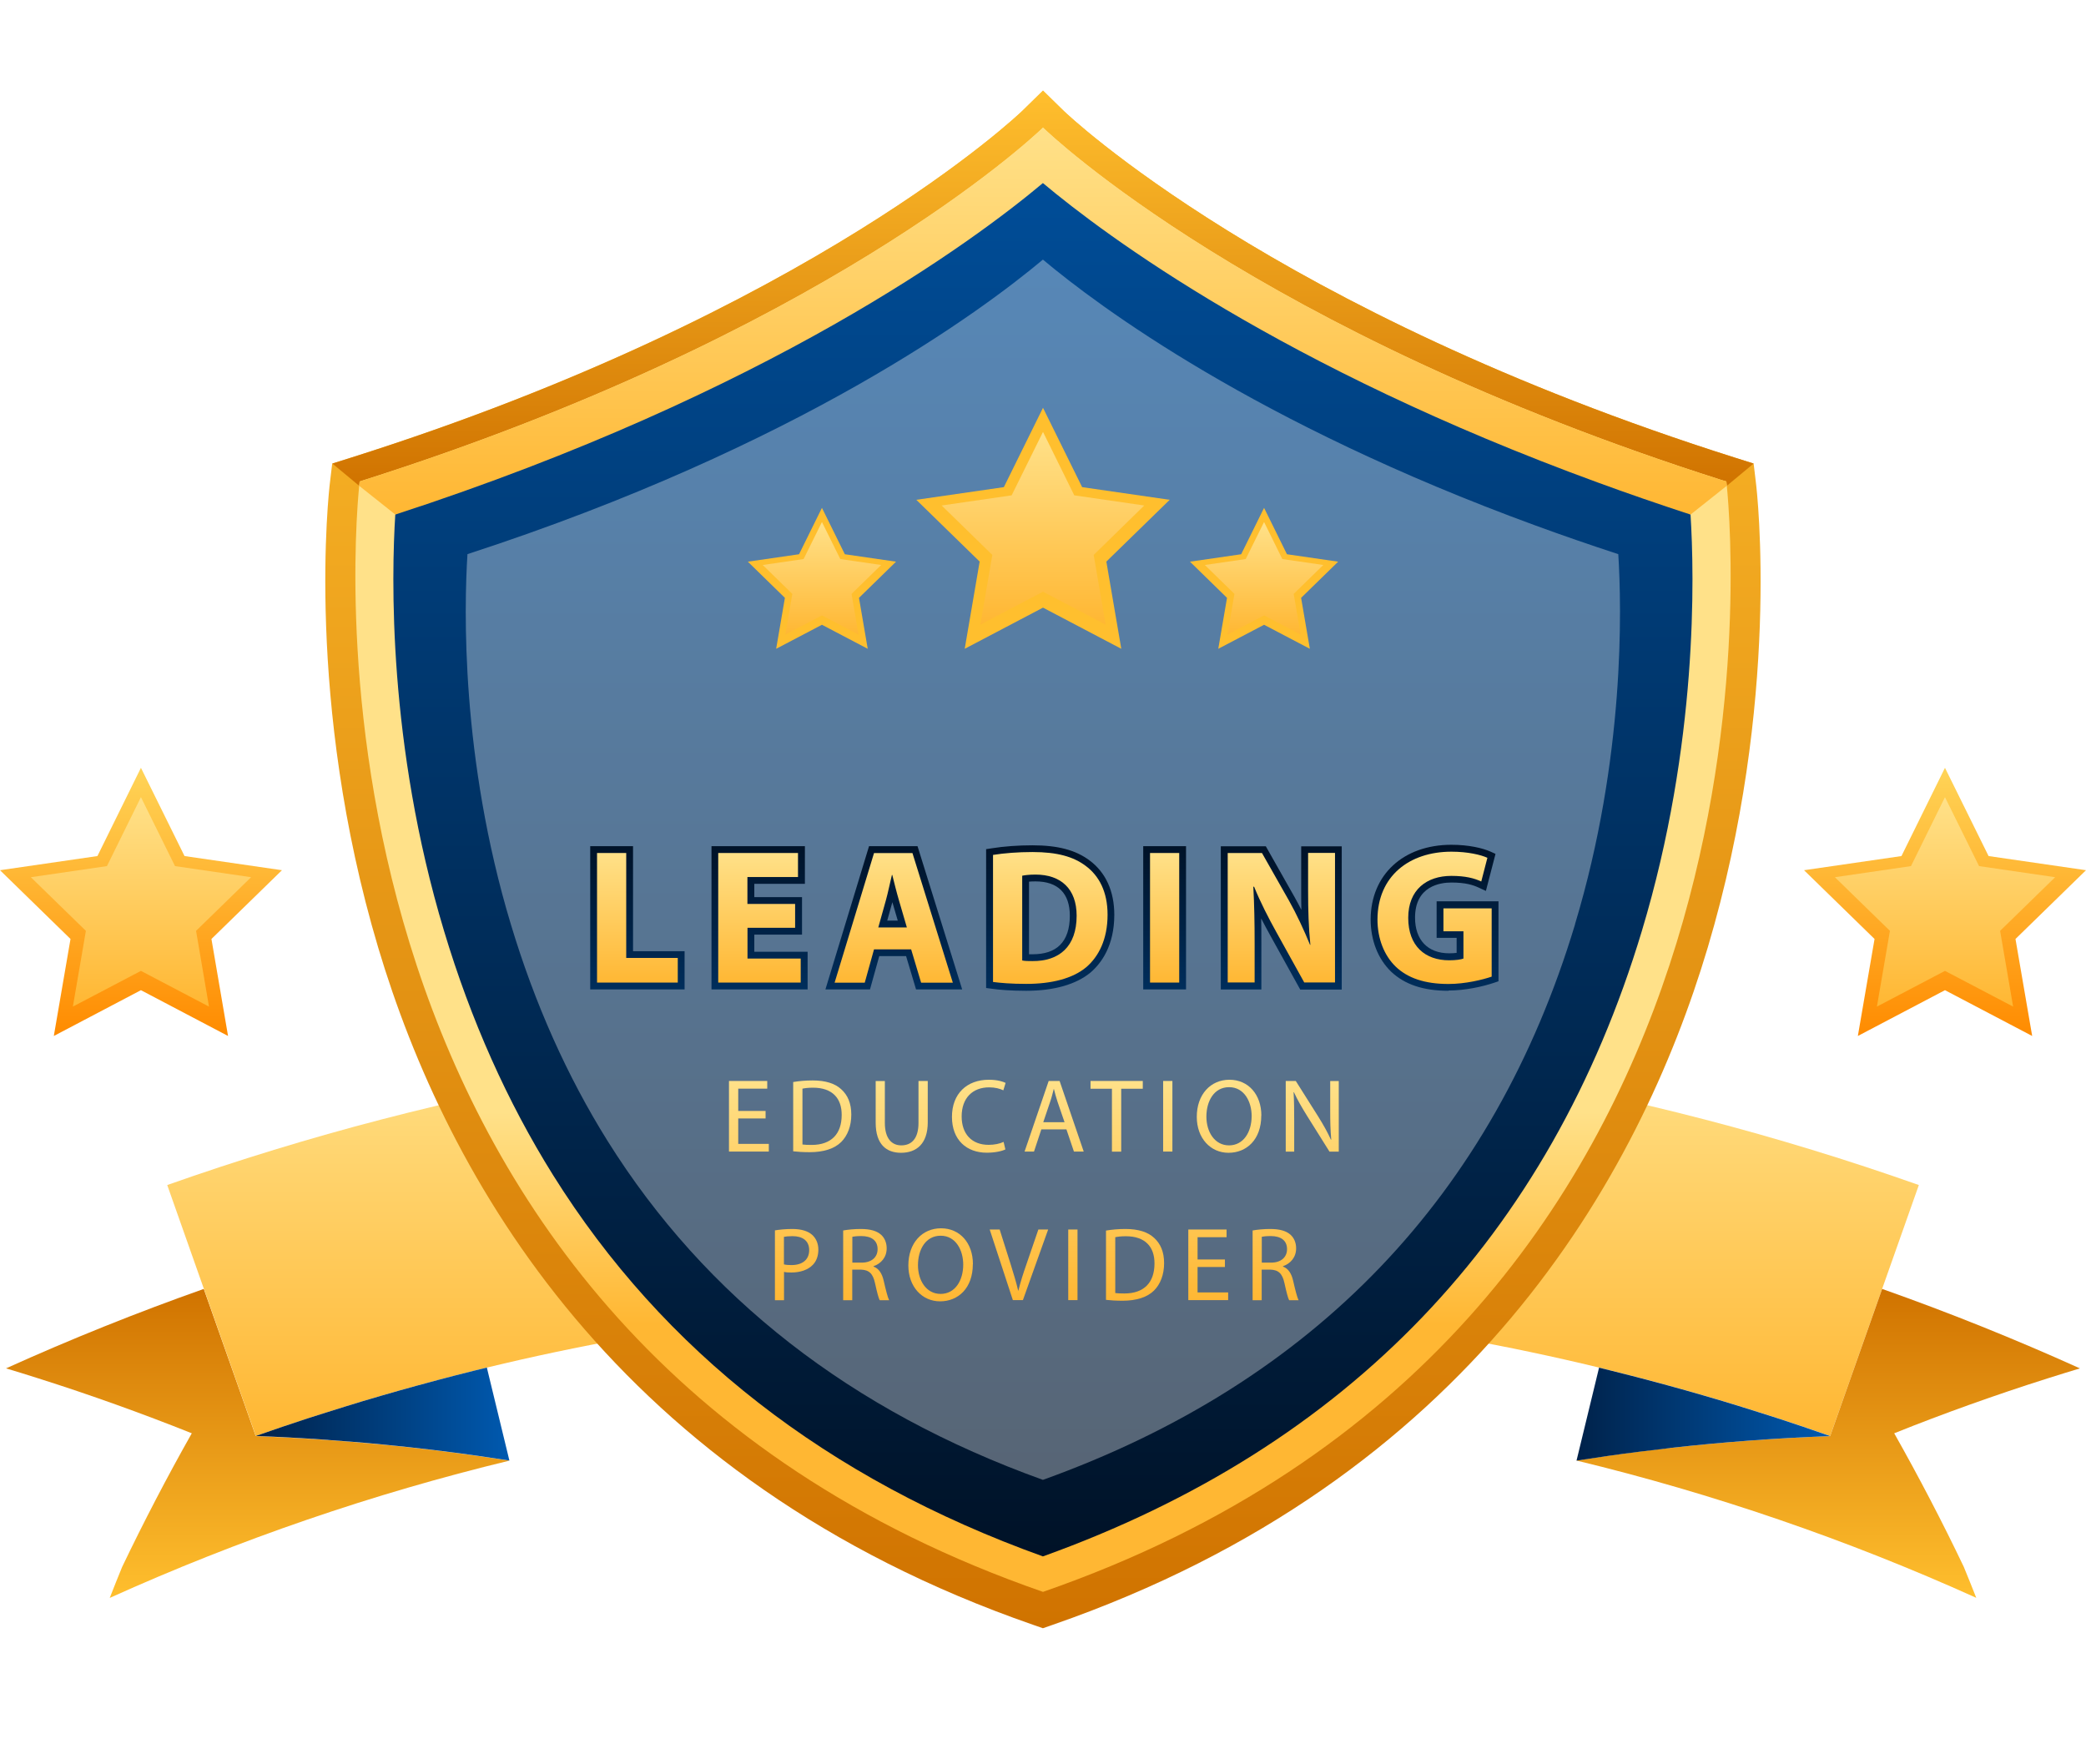
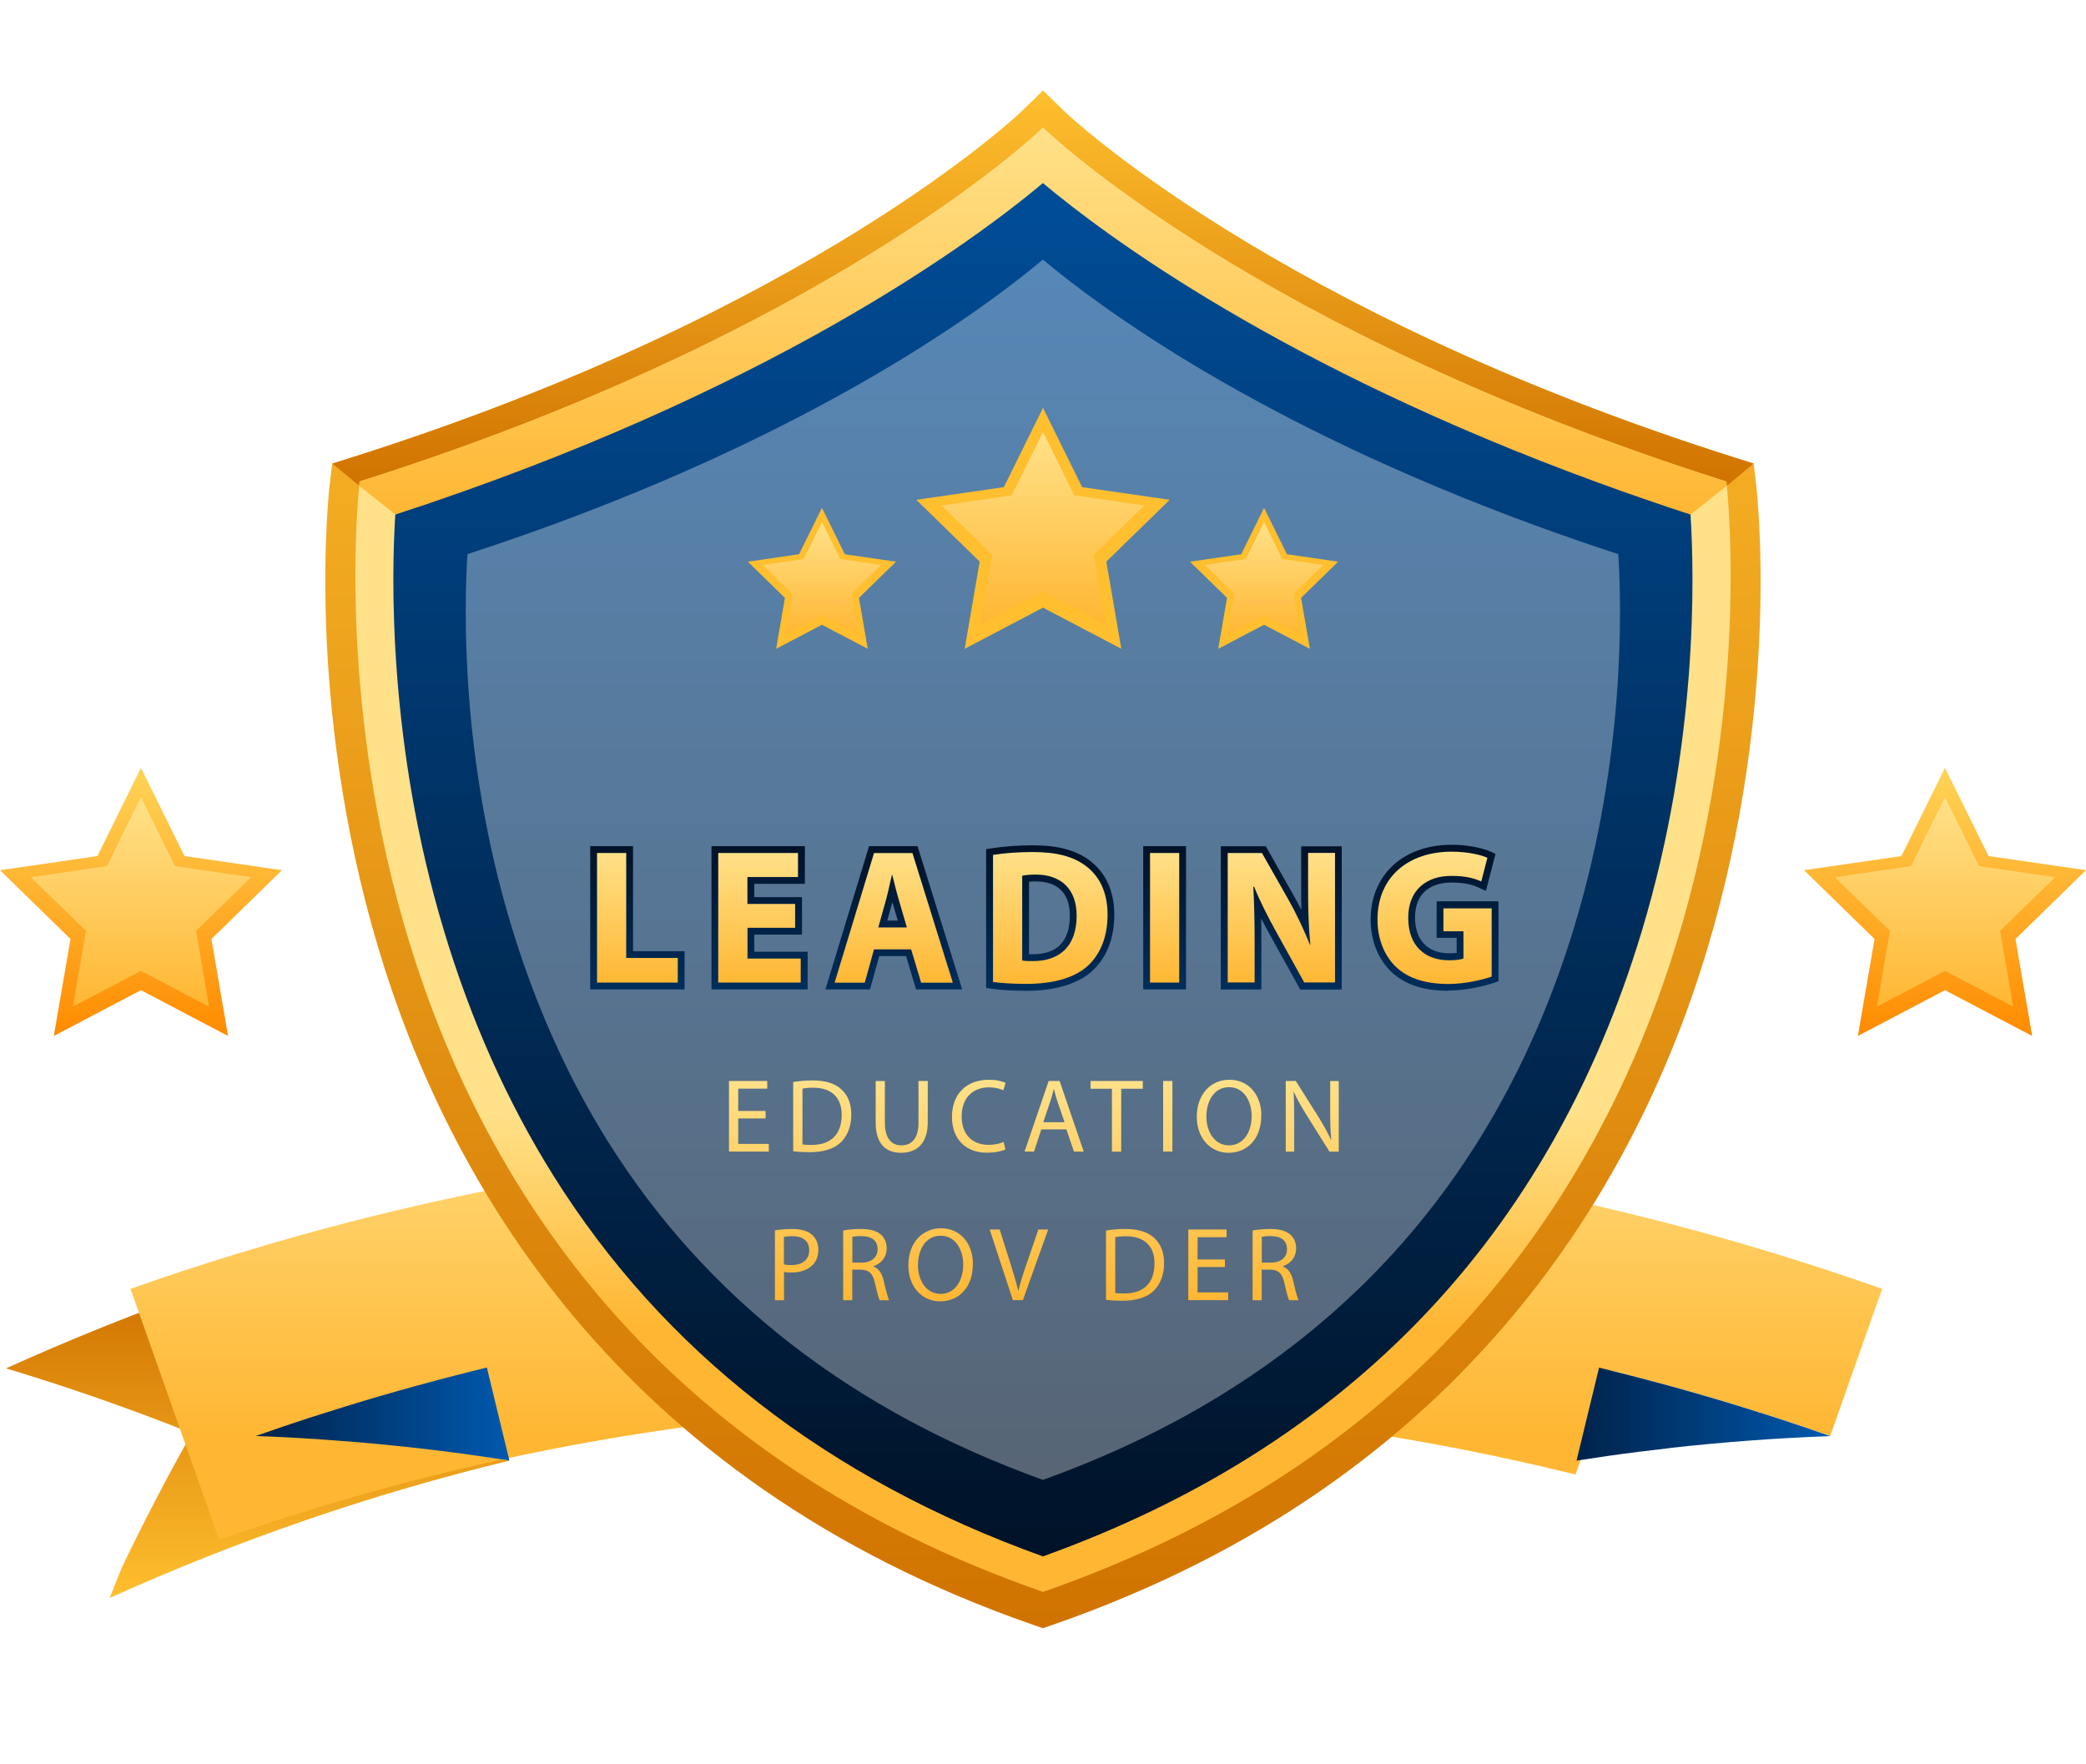
<svg xmlns="http://www.w3.org/2000/svg" xmlns:xlink="http://www.w3.org/1999/xlink" viewBox="0 0 238.74 201.84">
  <defs>
    <linearGradient id="a" x1="29.5" y1="147.52" x2="29.5" y2="182.87" gradientUnits="userSpaceOnUse">
      <stop offset="0" stop-color="#d07300" />
      <stop offset="1" stop-color="#ffbf2e" />
    </linearGradient>
    <linearGradient id="d" x1="119.37" y1="118.45" x2="119.37" y2="164.35" gradientUnits="userSpaceOnUse">
      <stop offset="0" stop-color="#ffe189" />
      <stop offset="1" stop-color="#ffb733" />
    </linearGradient>
    <linearGradient id="f" x1="209.23" x2="209.23" xlink:href="#a" />
    <linearGradient id="b" x1="180.43" y1="161.83" x2="209.46" y2="161.83" gradientUnits="userSpaceOnUse">
      <stop offset="0" stop-color="#00224a" />
      <stop offset="1" stop-color="#0059af" />
    </linearGradient>
    <linearGradient id="g" x1="29.28" y1="161.84" x2="58.3" y2="161.84" xlink:href="#b" />
    <linearGradient id="c" x1="119.37" y1="10.37" x2="119.37" y2="186.34" gradientUnits="userSpaceOnUse">
      <stop offset="0" stop-color="#ffbf2e" />
      <stop offset="1" stop-color="#d07300" />
    </linearGradient>
    <linearGradient id="h" x1="119.37" x2="119.37" y2="55.64" xlink:href="#c" />
    <linearGradient id="i" x1="119.37" y1="74.83" x2="119.37" y2="196.68" gradientUnits="userSpaceOnUse">
      <stop offset=".43" stop-color="#ffe189" />
      <stop offset=".63" stop-color="#ffb733" />
    </linearGradient>
    <linearGradient id="j" x1="119.37" y1="14.6" x2="119.37" y2="58.89" xlink:href="#d" />
    <linearGradient id="k" x1="119.37" y1="20.95" x2="119.37" y2="178.12" gradientUnits="userSpaceOnUse">
      <stop offset="0" stop-color="#004d98" />
      <stop offset="1" stop-color="#001227" />
    </linearGradient>
    <linearGradient id="l" x1="118.33" y1="123.57" x2="118.33" y2="148.93" xlink:href="#d" />
    <linearGradient id="m" x1="118.33" y1="123.57" x2="118.33" y2="148.93" xlink:href="#d" />
    <linearGradient id="n" x1="118.33" y1="123.57" x2="118.33" y2="148.93" xlink:href="#d" />
    <linearGradient id="o" x1="118.33" y1="123.57" x2="118.33" y2="148.93" xlink:href="#d" />
    <linearGradient id="p" x1="118.33" y1="123.57" x2="118.33" y2="148.93" xlink:href="#d" />
    <linearGradient id="q" x1="118.33" y1="123.57" x2="118.33" y2="148.93" xlink:href="#d" />
    <linearGradient id="r" x1="118.33" y1="123.57" x2="118.33" y2="148.93" xlink:href="#d" />
    <linearGradient id="s" x1="118.33" y1="123.57" x2="118.33" y2="148.93" xlink:href="#d" />
    <linearGradient id="t" x1="118.33" y1="123.57" x2="118.33" y2="148.93" xlink:href="#d" />
    <linearGradient id="u" x1="118.33" y1="123.57" x2="118.33" y2="148.93" xlink:href="#d" />
    <linearGradient id="v" x1="118.33" y1="123.57" x2="118.33" y2="148.93" xlink:href="#d" />
    <linearGradient id="w" x1="118.33" y1="123.57" x2="118.33" y2="148.93" xlink:href="#d" />
    <linearGradient id="x" x1="118.33" y1="123.57" x2="118.33" y2="148.93" xlink:href="#d" />
    <linearGradient id="y" x1="118.33" y1="123.57" x2="118.33" y2="148.93" xlink:href="#d" />
    <linearGradient id="z" x1="118.33" y1="123.57" x2="118.33" y2="148.93" xlink:href="#d" />
    <linearGradient id="A" x1="118.33" y1="123.57" x2="118.33" y2="148.93" xlink:href="#d" />
    <linearGradient id="B" x1="118.33" y1="123.57" x2="118.33" y2="148.93" xlink:href="#d" />
    <linearGradient id="C" x1="119.52" y1="96.69" x2="119.52" y2="113.39" gradientUnits="userSpaceOnUse">
      <stop offset="0" stop-color="#001227" />
      <stop offset="1" stop-color="#002e5c" />
    </linearGradient>
    <linearGradient id="D" x1="119.52" y1="97.47" x2="119.52" y2="112.61" xlink:href="#d" />
    <linearGradient id="E" x1="119.52" y1="97.47" x2="119.52" y2="112.61" xlink:href="#d" />
    <linearGradient id="F" x1="119.52" y1="97.47" x2="119.52" y2="112.61" xlink:href="#d" />
    <linearGradient id="G" x1="119.52" y1="97.47" x2="119.52" y2="112.61" xlink:href="#d" />
    <linearGradient id="H" x1="119.52" y1="97.47" x2="119.52" y2="112.61" xlink:href="#d" />
    <linearGradient id="I" x1="119.52" y1="97.47" x2="119.52" y2="112.61" xlink:href="#d" />
    <linearGradient id="J" x1="119.52" y1="97.47" x2="119.52" y2="112.61" xlink:href="#d" />
    <linearGradient id="K" x1="254.05" y1="172.98" x2="254.05" y2="189.11" xlink:href="#c" />
    <linearGradient id="L" x1="144.67" y1="59.74" x2="144.67" y2="72.63" xlink:href="#d" />
    <linearGradient id="M" x1="203.46" y1="172.98" x2="203.46" y2="189.11" xlink:href="#c" />
    <linearGradient id="N" x1="94.07" y1="59.74" x2="94.07" y2="72.63" xlink:href="#d" />
    <linearGradient id="O" x1="228.76" y1="161.52" x2="228.76" y2="189.11" xlink:href="#c" />
    <linearGradient id="P" x1="119.37" y1="49.43" x2="119.37" y2="71.49" xlink:href="#d" />
    <linearGradient id="e" x1="222.6" y1="87.87" x2="222.6" y2="118.56" gradientUnits="userSpaceOnUse">
      <stop offset="0" stop-color="#ffd457" />
      <stop offset="1" stop-color="#ff8b00" />
    </linearGradient>
    <linearGradient id="Q" x1="222.6" y1="91.23" x2="222.6" y2="115.2" xlink:href="#d" />
    <linearGradient id="R" x1="16.13" x2="16.13" xlink:href="#e" />
    <linearGradient id="S" x1="16.13" y1="91.23" x2="16.13" y2="115.2" xlink:href="#d" />
  </defs>
  <g style="isolation:isolate">
    <path d="M182.84 55.22c-11.49 46.25-53.29 80.52-103.08 80.52-5.6 0-11.1-.44-16.47-1.26-5.22-8.36-9.39-17.68-12.47-27.93-6.45-21.41-6.02-40.7-5.58-47.65 42.8-13.94 66.23-31.32 74.12-37.94 7.21 6.05 27.4 21.08 63.48 34.26Z" style="fill:#fff;mix-blend-mode:overlay;opacity:.21" />
    <path d="M36.68 164.74c2.45.16 4.89.36 7.31.6-2.42-.23-4.86-.43-7.31-.6ZM43.78 159.7c1.32-.38 2.64-.76 3.97-1.12-1.33.36-2.65.74-3.97 1.12ZM29.28 164.35c2.02-.71 4.05-1.4 6.08-2.06-2.03.66-4.06 1.35-6.08 2.06ZM50.05 157.95c1.39-.37 2.78-.72 4.17-1.07-1.39.35-2.79.7-4.17 1.07ZM188.69 157.95c-1.39-.37-2.79-.72-4.18-1.07 1.4.35 2.79.7 4.18 1.07ZM201.43 161.67c-1.39-.44-2.79-.88-4.19-1.3 1.4.42 2.8.86 4.19 1.3ZM194.96 159.7c-1.32-.38-2.64-.76-3.97-1.12 1.33.36 2.65.74 3.97 1.12ZM209.46 164.35c-2.02-.71-4.05-1.4-6.08-2.06 2.03.66 4.06 1.35 6.08 2.06ZM37.31 161.67c1.39-.44 2.79-.88 4.19-1.3-1.4.42-2.79.86-4.19 1.3Z" style="fill:none" />
    <path d="M43.98 165.34c-2.42-.23-4.86-.43-7.31-.6-2.45-.16-4.92-.29-7.4-.39-1.98-5.61-3.96-11.22-5.95-16.84-7.64 2.7-15.19 5.73-22.63 9.09 1.22.37 2.44.74 3.65 1.13 6.03 1.91 11.9 4.02 17.61 6.3-2.86 5.06-5.51 10.16-7.97 15.29-.48 1.18-.96 2.36-1.42 3.55 14.84-6.7 30.16-11.94 45.74-15.71-1.18-.19-2.36-.36-3.54-.53-3.55-.51-7.15-.94-10.78-1.29Z" style="fill:url(#a)" />
-     <path d="M184.51 156.88c1.4.35 2.79.7 4.18 1.07.77.2 1.53.41 2.3.62 1.33.36 2.65.74 3.97 1.12.76.22 1.52.44 2.28.67 1.4.42 2.8.86 4.19 1.3.65.21 1.3.41 1.95.62 2.03.66 4.06 1.35 6.08 2.06 1.98-5.61 3.96-11.22 5.95-16.84l4.2-11.88c-64.84-22.91-135.63-22.91-200.47 0 3.38 9.57 6.76 19.15 10.14 28.72 2.02-.71 4.05-1.4 6.08-2.06.65-.21 1.3-.41 1.96-.62 1.39-.44 2.79-.88 4.19-1.3.76-.23 1.52-.45 2.28-.67 1.32-.38 2.64-.76 3.97-1.12.77-.21 1.53-.42 2.3-.62 1.39-.37 2.78-.72 4.17-1.07.5-.12 1-.26 1.5-.38v.01c41.81-10.12 85.46-10.12 127.28 0v-.01c.5.12 1 .26 1.5.38Z" style="fill:url(#d)" />
-     <path d="M238.04 156.6c-7.44-3.36-14.99-6.39-22.63-9.09-1.98 5.61-3.96 11.22-5.95 16.84-6.21.23-12.32.69-18.33 1.36-1.2.13-2.4.28-3.59.43-2.39.3-4.76.64-7.11 1.01 15.59 3.77 30.91 9.01 45.75 15.71-.47-1.18-.94-2.37-1.43-3.55-2.45-5.13-5.11-10.23-7.96-15.28 5.71-2.29 11.58-4.39 17.61-6.3 1.21-.38 2.42-.76 3.65-1.13Z" style="fill:url(#f)" />
+     <path d="M184.51 156.88c1.4.35 2.79.7 4.18 1.07.77.2 1.53.41 2.3.62 1.33.36 2.65.74 3.97 1.12.76.22 1.52.44 2.28.67 1.4.42 2.8.86 4.19 1.3.65.21 1.3.41 1.95.62 2.03.66 4.06 1.35 6.08 2.06 1.98-5.61 3.96-11.22 5.95-16.84c-64.84-22.91-135.63-22.91-200.47 0 3.38 9.57 6.76 19.15 10.14 28.72 2.02-.71 4.05-1.4 6.08-2.06.65-.21 1.3-.41 1.96-.62 1.39-.44 2.79-.88 4.19-1.3.76-.23 1.52-.45 2.28-.67 1.32-.38 2.64-.76 3.97-1.12.77-.21 1.53-.42 2.3-.62 1.39-.37 2.78-.72 4.17-1.07.5-.12 1-.26 1.5-.38v.01c41.81-10.12 85.46-10.12 127.28 0v-.01c.5.12 1 .26 1.5.38Z" style="fill:url(#d)" />
    <path d="M209.46 164.35c1.98-5.61 3.96-11.22 5.95-16.84-1.98 5.61-3.96 11.22-5.95 16.84Z" style="fill:#e5ac56" />
    <path d="M191.13 165.71c6.01-.67 12.12-1.13 18.33-1.36-2.02-.71-4.05-1.4-6.08-2.06-.65-.21-1.3-.41-1.95-.62-1.39-.44-2.79-.88-4.19-1.3-.76-.23-1.52-.45-2.28-.67-1.32-.38-2.64-.76-3.97-1.12-.77-.21-1.53-.42-2.3-.62-1.39-.37-2.79-.72-4.18-1.07-.5-.12-1-.25-1.5-.37-.86 3.55-1.72 7.1-2.58 10.64 2.35-.37 4.72-.71 7.11-1.01 1.19-.15 2.39-.29 3.59-.43Z" style="fill:url(#b)" />
    <path d="M197.24 160.37c-.76-.23-1.52-.45-2.28-.67.76.22 1.52.44 2.28.67ZM203.38 162.29c-.65-.21-1.3-.41-1.95-.62.65.21 1.3.41 1.95.62ZM183 156.5v.01c.5.12 1 .25 1.5.37-.5-.12-1-.26-1.5-.38ZM190.99 158.58c-.77-.21-1.53-.42-2.3-.62.77.2 1.53.41 2.3.62ZM209.46 164.35c-6.21.23-12.32.69-18.33 1.36 6.01-.67 12.12-1.13 18.33-1.36ZM180.43 167.15c2.35-.37 4.72-.71 7.11-1.01-2.39.3-4.76.64-7.11 1.01Z" style="fill:#333" />
    <path d="M50.05 157.95c-.77.2-1.53.41-2.3.62-1.33.36-2.65.74-3.97 1.12-.76.22-1.52.44-2.28.67-1.4.42-2.79.86-4.19 1.3-.65.21-1.31.41-1.96.62-2.03.66-4.06 1.35-6.08 2.06 2.48.09 4.95.22 7.4.39s4.89.36 7.31.6c3.63.35 7.22.78 10.78 1.29 1.18.17 2.37.35 3.54.53-.86-3.55-1.72-7.1-2.58-10.64-.5.12-1 .25-1.51.37-1.39.35-2.79.7-4.17 1.07Z" style="fill:url(#g)" />
    <path d="M43.98 165.34c3.63.35 7.22.78 10.78 1.29-3.55-.51-7.15-.94-10.78-1.29ZM54.22 156.89c.5-.12 1-.25 1.51-.37v-.01c-.5.12-1 .26-1.5.38ZM35.36 162.29c.65-.21 1.3-.41 1.96-.62-.65.21-1.31.41-1.96.62ZM47.75 158.58c.77-.21 1.53-.42 2.3-.62-.77.2-1.53.41-2.3.62ZM41.5 160.37c.76-.23 1.52-.45 2.28-.67-.76.22-1.52.44-2.28.67Z" style="fill:#333" />
    <path d="M195.44 108.47c-7.82 26.2-27.17 60.9-74.96 77.48l-1.12.39-1.12-.39c-47.78-16.58-67.12-51.28-74.95-77.48-8.42-28.24-5.65-52.23-5.53-53.24l.26-2.18 2.1-.66c52.91-16.72 76.63-39.46 76.86-39.68l2.39-2.34 2.39 2.34c.23.22 23.95 22.95 76.85 39.68l2.09.66.26 2.18c.13 1.01 2.9 25-5.52 53.24Z" style="fill:url(#c);filter:url(#j)" />
    <path d="m200.7 53.05-3.12 2.59H41.16l-3.12-2.59 2.1-.66c52.89-16.72 76.61-39.46 76.84-39.68l2.39-2.34 2.39 2.34c.23.22 23.95 22.95 76.85 39.68l2.09.66Z" style="fill:url(#h)" />
    <path d="M119.37 182.18c-86.07-29.87-79-119.15-78.26-126.59.03-.32.05-.49.05-.49.13-.04.26-.08.38-.12 52.51-16.68 76.32-38.94 77.76-40.31.04-.05.07-.07.07-.07l.02.02c.73.7 24.38 23.34 77.53 40.28.21.07.44.14.66.2 0 0 .02.17.05.49.74 7.42 7.84 96.71-78.26 126.59Z" style="fill:url(#i)" />
    <path d="m197.62 55.59-.05.05-4.09 3.25H45.25l-4.09-3.25-.05-.05c.03-.32.05-.49.05-.49.13-.04.26-.08.38-.12 52.51-16.68 76.32-38.94 77.76-40.31.04-.05.07-.07.07-.07l.02.02c.73.7 24.38 23.34 77.53 40.28.21.07.44.14.66.2 0 0 .02.17.05.49Z" style="fill:url(#j)" />
    <path d="M187.91 106.54c-10.52 34.94-33.58 59.02-68.55 71.58-24.7-8.87-43.47-23.5-56.07-43.65-5.22-8.36-9.39-17.68-12.47-27.93-6.45-21.41-6.02-40.7-5.58-47.65 42.8-13.94 66.23-31.32 74.12-37.94 7.21 6.05 27.4 21.08 63.48 34.26 3.4 1.25 6.95 2.47 10.64 3.68.44 6.94.88 26.24-5.57 47.65Z" style="fill:url(#k)" />
    <path d="M180.27 105.76c-9.35 31.05-29.83 52.44-60.91 63.6-21.95-7.89-38.62-20.88-49.82-38.78-4.64-7.43-8.34-15.71-11.08-24.82-5.73-19.02-5.35-36.17-4.96-42.34 38.03-12.39 58.84-27.83 65.86-33.71 6.41 5.38 24.35 18.73 56.4 30.44 3.03 1.11 6.18 2.2 9.45 3.27.39 6.16.78 23.31-4.95 42.34Z" style="fill:#fff;mix-blend-mode:overlay;opacity:.34" />
    <path d="M87.62 128h-3.13v2.91h3.5v.88h-4.56v-8.08h4.38v.88h-3.32v2.55h3.13v.86Z" style="fill:url(#l)" />
    <path d="M90.79 123.83c.64-.11 1.39-.18 2.22-.18 1.5 0 2.57.36 3.27 1.01.73.66 1.15 1.59 1.15 2.9s-.42 2.4-1.16 3.14c-.77.76-2.01 1.16-3.59 1.16-.76 0-1.37-.04-1.9-.1v-7.94Zm1.04 7.15c.26.04.65.05 1.06.05 2.24 0 3.44-1.25 3.44-3.43.01-1.91-1.07-3.12-3.27-3.12-.54 0-.95.05-1.22.11v6.39Z" style="fill:url(#m)" />
    <path d="M101.27 123.71v4.8c0 1.8.8 2.57 1.88 2.57 1.19 0 1.97-.79 1.97-2.57v-4.8h1.06v4.73c0 2.48-1.31 3.49-3.06 3.49-1.66 0-2.9-.94-2.9-3.45v-4.76h1.06Z" style="fill:url(#n)" />
    <path d="M115.07 131.54c-.37.19-1.15.38-2.14.38-2.28 0-3.98-1.44-3.98-4.1s1.71-4.25 4.22-4.25c1 0 1.64.22 1.92.36l-.26.85c-.38-.19-.95-.34-1.62-.34-1.89 0-3.15 1.21-3.15 3.33 0 1.99 1.14 3.25 3.09 3.25.65 0 1.29-.13 1.71-.34l.2.84Z" style="fill:url(#o)" />
    <path d="m119.18 129.25-.84 2.54h-1.08l2.76-8.08h1.25l2.76 8.08h-1.12l-.86-2.54h-2.87Zm2.66-.81-.8-2.33c-.18-.53-.3-1.01-.42-1.48h-.02c-.12.47-.24.97-.41 1.46l-.79 2.34h2.45Z" style="fill:url(#p)" />
    <path d="M127.27 124.6h-2.46v-.89h5.98v.89h-2.47v7.2h-1.06v-7.2Z" style="fill:url(#q)" />
    <path d="M134.18 123.71v8.08h-1.06v-8.08h1.06Z" style="fill:url(#r)" />
    <path d="M144.35 127.67c0 2.77-1.69 4.26-3.75 4.26s-3.63-1.67-3.63-4.11c0-2.57 1.58-4.25 3.74-4.25s3.65 1.69 3.65 4.1Zm-6.28.12c0 1.74.94 3.29 2.59 3.29s2.59-1.52 2.59-3.36c0-1.62-.84-3.3-2.58-3.3s-2.6 1.61-2.6 3.37Z" style="fill:url(#s)" />
    <path d="M147.15 131.79v-8.08h1.15l2.58 4.09c.59.95 1.07 1.8 1.44 2.63h.04c-.1-1.09-.12-2.08-.12-3.33v-3.38h.98v8.08h-1.06l-2.57-4.1c-.56-.9-1.1-1.82-1.5-2.7h-.04c.06 1.03.07 2 .07 3.35v3.45h-.98Z" style="fill:url(#t)" />
    <path d="M88.68 140.81c.5-.08 1.16-.16 2-.16 1.03 0 1.79.24 2.27.67.43.38.71.97.71 1.69s-.22 1.31-.62 1.73c-.56.59-1.45.89-2.47.89-.31 0-.6-.01-.84-.07v3.24h-1.04v-7.99Zm1.04 3.89c.23.06.52.08.86.08 1.26 0 2.03-.62 2.03-1.71s-.77-1.6-1.91-1.6c-.46 0-.8.04-.98.08v3.14Z" style="fill:url(#u)" />
    <path d="M96.5 140.82c.53-.1 1.3-.17 2-.17 1.12 0 1.85.22 2.34.66.4.36.64.91.64 1.55 0 1.06-.67 1.76-1.51 2.05v.04c.61.22.98.79 1.17 1.63.26 1.13.46 1.91.62 2.22h-1.08c-.13-.24-.31-.92-.53-1.93-.24-1.12-.68-1.54-1.63-1.57h-.98v3.5H96.5v-7.98Zm1.05 3.68h1.07c1.12 0 1.82-.61 1.82-1.54 0-1.04-.76-1.5-1.86-1.5-.5 0-.85.04-1.03.08v2.95Z" style="fill:url(#v)" />
    <path d="M111.34 144.67c0 2.77-1.69 4.26-3.75 4.26s-3.63-1.67-3.63-4.11c0-2.57 1.58-4.25 3.74-4.25s3.65 1.69 3.65 4.1Zm-6.28.12c0 1.74.94 3.29 2.59 3.29s2.59-1.52 2.59-3.36c0-1.62-.84-3.3-2.58-3.3s-2.6 1.61-2.6 3.37Z" style="fill:url(#w)" />
    <path d="m115.92 148.79-2.65-8.08h1.14l1.26 3.98c.34 1.09.64 2.07.86 3.02h.02c.23-.94.55-1.96.92-3.01l1.37-3.99h1.12l-2.89 8.08h-1.15Z" style="fill:url(#x)" />
-     <path d="M123.32 140.71v8.08h-1.06v-8.08h1.06Z" style="fill:url(#y)" />
    <path d="M126.59 140.83c.64-.11 1.39-.18 2.22-.18 1.5 0 2.57.36 3.27 1.01.73.66 1.15 1.59 1.15 2.9s-.42 2.4-1.16 3.14c-.77.76-2.01 1.16-3.59 1.16-.76 0-1.37-.04-1.9-.1v-7.94Zm1.04 7.15c.26.04.65.05 1.06.05 2.24 0 3.44-1.25 3.44-3.43.01-1.91-1.07-3.12-3.27-3.12-.54 0-.95.05-1.22.11v6.39Z" style="fill:url(#z)" />
    <path d="M140.19 145h-3.13v2.91h3.5v.88H136v-8.08h4.38v.88h-3.32v2.55h3.13v.86Z" style="fill:url(#A)" />
    <path d="M143.36 140.82c.53-.1 1.3-.17 2-.17 1.12 0 1.85.22 2.34.66.4.36.64.91.64 1.55 0 1.06-.67 1.76-1.51 2.05v.04c.61.22.98.79 1.17 1.63.26 1.13.46 1.91.62 2.22h-1.08c-.13-.24-.31-.92-.53-1.93-.24-1.12-.68-1.54-1.63-1.57h-.98v3.5h-1.04v-7.98Zm1.05 3.68h1.07c1.12 0 1.82-.61 1.82-1.54 0-1.04-.76-1.5-1.86-1.5-.5 0-.85.04-1.03.08v2.95Z" style="fill:url(#B)" />
    <path style="fill:url(#C)" d="M67.55 113.23V96.84h4.9v12.02h5.9v4.37h-10.8zM81.43 113.23V96.84h10.69v4.31h-5.79v1.52h5.46v4.29h-5.46v1.96h6.1v4.31h-11zM104.84 113.23l-1.14-3.81h-3.07l-1.06 3.81h-5.1l4.99-16.39h5.55l5.11 16.39h-5.27Zm-2.09-7.87-.62-2.11-.59 2.11h1.21ZM117.45 113.39c-1.84 0-3.15-.12-3.91-.23l-.68-.09V97.18l.66-.1c1.36-.22 3.01-.34 4.63-.34 2.93 0 4.96.54 6.56 1.74 1.84 1.37 2.82 3.52 2.82 6.21 0 3.53-1.48 5.54-2.71 6.6-1.66 1.38-4.21 2.1-7.37 2.1Zm.71-4.18c1.4 0 2.44-.35 3.15-1.05.75-.74 1.13-1.87 1.13-3.36 0-2.57-1.36-3.93-3.93-3.93-.3 0-.54.01-.74.03v8.31h.39ZM130.84 96.84h4.9v16.39h-4.9zM148.8 113.23l-3.39-6.12c-.39-.7-.74-1.36-1.07-2 .02.89.02 1.85.02 2.88v5.25h-4.64V96.85h5.15l3.3 5.83c.25.45.51.93.77 1.44-.02-.68-.02-1.4-.02-2.17v-5.09h4.64v16.39h-4.76ZM165.77 113.39c-2.87 0-5.01-.72-6.57-2.2-1.5-1.46-2.33-3.58-2.33-5.98.02-5.1 3.74-8.53 9.25-8.53 2.02 0 3.61.4 4.44.77l.6.27-1.1 4.24-.85-.39c-.61-.28-1.46-.57-3.11-.57-1.25 0-4.15.39-4.15 4.02 0 2.56 1.46 4.08 3.91 4.08.34 0 .63-.02.85-.05v-1.72h-2.29v-4.18h7.08v9.15l-.53.18c-1.25.42-3.27.88-5.2.88Z" />
    <path d="M68.33 97.62h3.34v12.01h5.9v2.82h-9.24V97.62Z" style="fill:url(#D)" />
    <path d="M91.01 106.18h-5.46v3.52h6.09v2.75H82.2V97.62h9.13v2.75h-5.79v3.08H91v2.73Z" style="fill:url(#E)" />
    <path d="m100.03 108.65-1.06 3.81h-3.45l4.51-14.83h4.4l4.62 14.83h-3.63l-1.14-3.81h-4.25Zm3.76-2.51-.92-3.15c-.26-.88-.53-1.98-.75-2.86h-.04c-.22.88-.44 2-.68 2.86l-.88 3.15h3.28Z" style="fill:url(#F)" />
    <path d="M113.65 97.84c1.23-.2 2.84-.33 4.51-.33 2.84 0 4.69.53 6.09 1.58 1.54 1.14 2.51 2.97 2.51 5.59 0 2.84-1.03 4.8-2.44 6.01-1.56 1.3-3.96 1.91-6.86 1.91-1.74 0-2.99-.11-3.81-.22V97.84Zm3.34 12.08c.29.07.77.07 1.17.07 3.06.02 5.06-1.65 5.06-5.19 0-3.08-1.8-4.71-4.71-4.71-.73 0-1.23.07-1.52.13v9.7Z" style="fill:url(#G)" />
    <path d="M134.96 97.62v14.83h-3.34V97.62h3.34Z" style="fill:url(#H)" />
    <path d="M140.51 112.45V97.62h3.92l3.08 5.43c.88 1.56 1.74 3.41 2.42 5.08h.04c-.2-1.96-.26-3.96-.26-6.21v-4.31h3.08v14.83h-3.52l-3.17-5.72c-.88-1.58-1.87-3.5-2.57-5.24h-.09c.11 1.98.15 4.07.15 6.49v4.47h-3.08Z" style="fill:url(#I)" />
    <path d="M170.72 111.77c-1.03.35-2.99.84-4.95.84-2.71 0-4.67-.68-6.03-1.98-1.34-1.3-2.09-3.23-2.09-5.41.02-4.93 3.61-7.75 8.47-7.75 1.91 0 3.39.37 4.11.7l-.7 2.71c-.81-.37-1.8-.64-3.43-.64-2.79 0-4.93 1.56-4.93 4.8s1.94 4.86 4.69 4.86c.75 0 1.36-.09 1.63-.2v-3.12h-2.29v-2.62h5.52v7.81Z" style="fill:url(#J)" />
    <path style="fill:url(#K);filter:url(#ap)" d="m144.67 58.12 2.62 5.31 5.86.85-4.24 4.14 1 5.83-5.24-2.75-5.24 2.75 1-5.83-4.24-4.14 5.86-.85 2.62-5.31z" />
    <path style="fill:url(#L)" d="m144.67 59.74 2.09 4.24 4.69.68-3.39 3.31.8 4.66-4.19-2.2-4.19 2.2.8-4.66-3.39-3.31 4.68-.68 2.1-4.24z" />
    <path style="fill:url(#M);filter:url(#at)" d="m94.07 58.12 2.62 5.31 5.86.85-4.24 4.14 1 5.83-5.24-2.75-5.24 2.75 1-5.83-4.24-4.14 5.86-.85 2.62-5.31z" />
    <path style="fill:url(#N)" d="m94.07 59.74 2.1 4.24 4.68.68-3.39 3.31.8 4.66-4.19-2.2-4.19 2.2.8-4.66-3.39-3.31 4.68-.68 2.1-4.24z" />
    <path style="fill:url(#O);filter:url(#ax)" d="m119.37 46.67 4.48 9.08 10.02 1.45-7.25 7.07 1.71 9.98-8.96-4.71-8.96 4.71 1.71-9.98-7.25-7.07 10.02-1.45 4.48-9.08z" />
    <path style="fill:url(#P)" d="m119.37 49.43 3.58 7.26 8.01 1.16-5.79 5.66 1.37 7.98-7.17-3.77-7.17 3.77 1.37-7.98-5.8-5.66 8.01-1.16 3.59-7.26z" />
    <path style="fill:url(#e)" d="m222.6 87.87 4.99 10.1 11.15 1.62-8.07 7.87 1.91 11.1-9.98-5.24-9.97 5.24 1.91-11.1-8.07-7.87 11.15-1.62 4.98-10.1z" />
    <path style="fill:url(#Q)" d="m222.6 91.23 3.9 7.89 8.71 1.27-6.3 6.14 1.49 8.67-7.8-4.09-7.79 4.09 1.49-8.67-6.3-6.14 8.71-1.27 3.89-7.89z" />
    <path style="fill:url(#R)" d="m16.13 87.87 4.99 10.1 11.15 1.62-8.07 7.87 1.9 11.1-9.97-5.24-9.97 5.24 1.91-11.1L0 99.59l11.15-1.62 4.98-10.1z" />
    <path style="fill:url(#S)" d="m16.13 91.23 3.9 7.89 8.71 1.27-6.3 6.14 1.48 8.67-7.79-4.09-7.79 4.09 1.49-8.67-6.3-6.14 8.71-1.27 3.89-7.89z" />
  </g>
</svg>